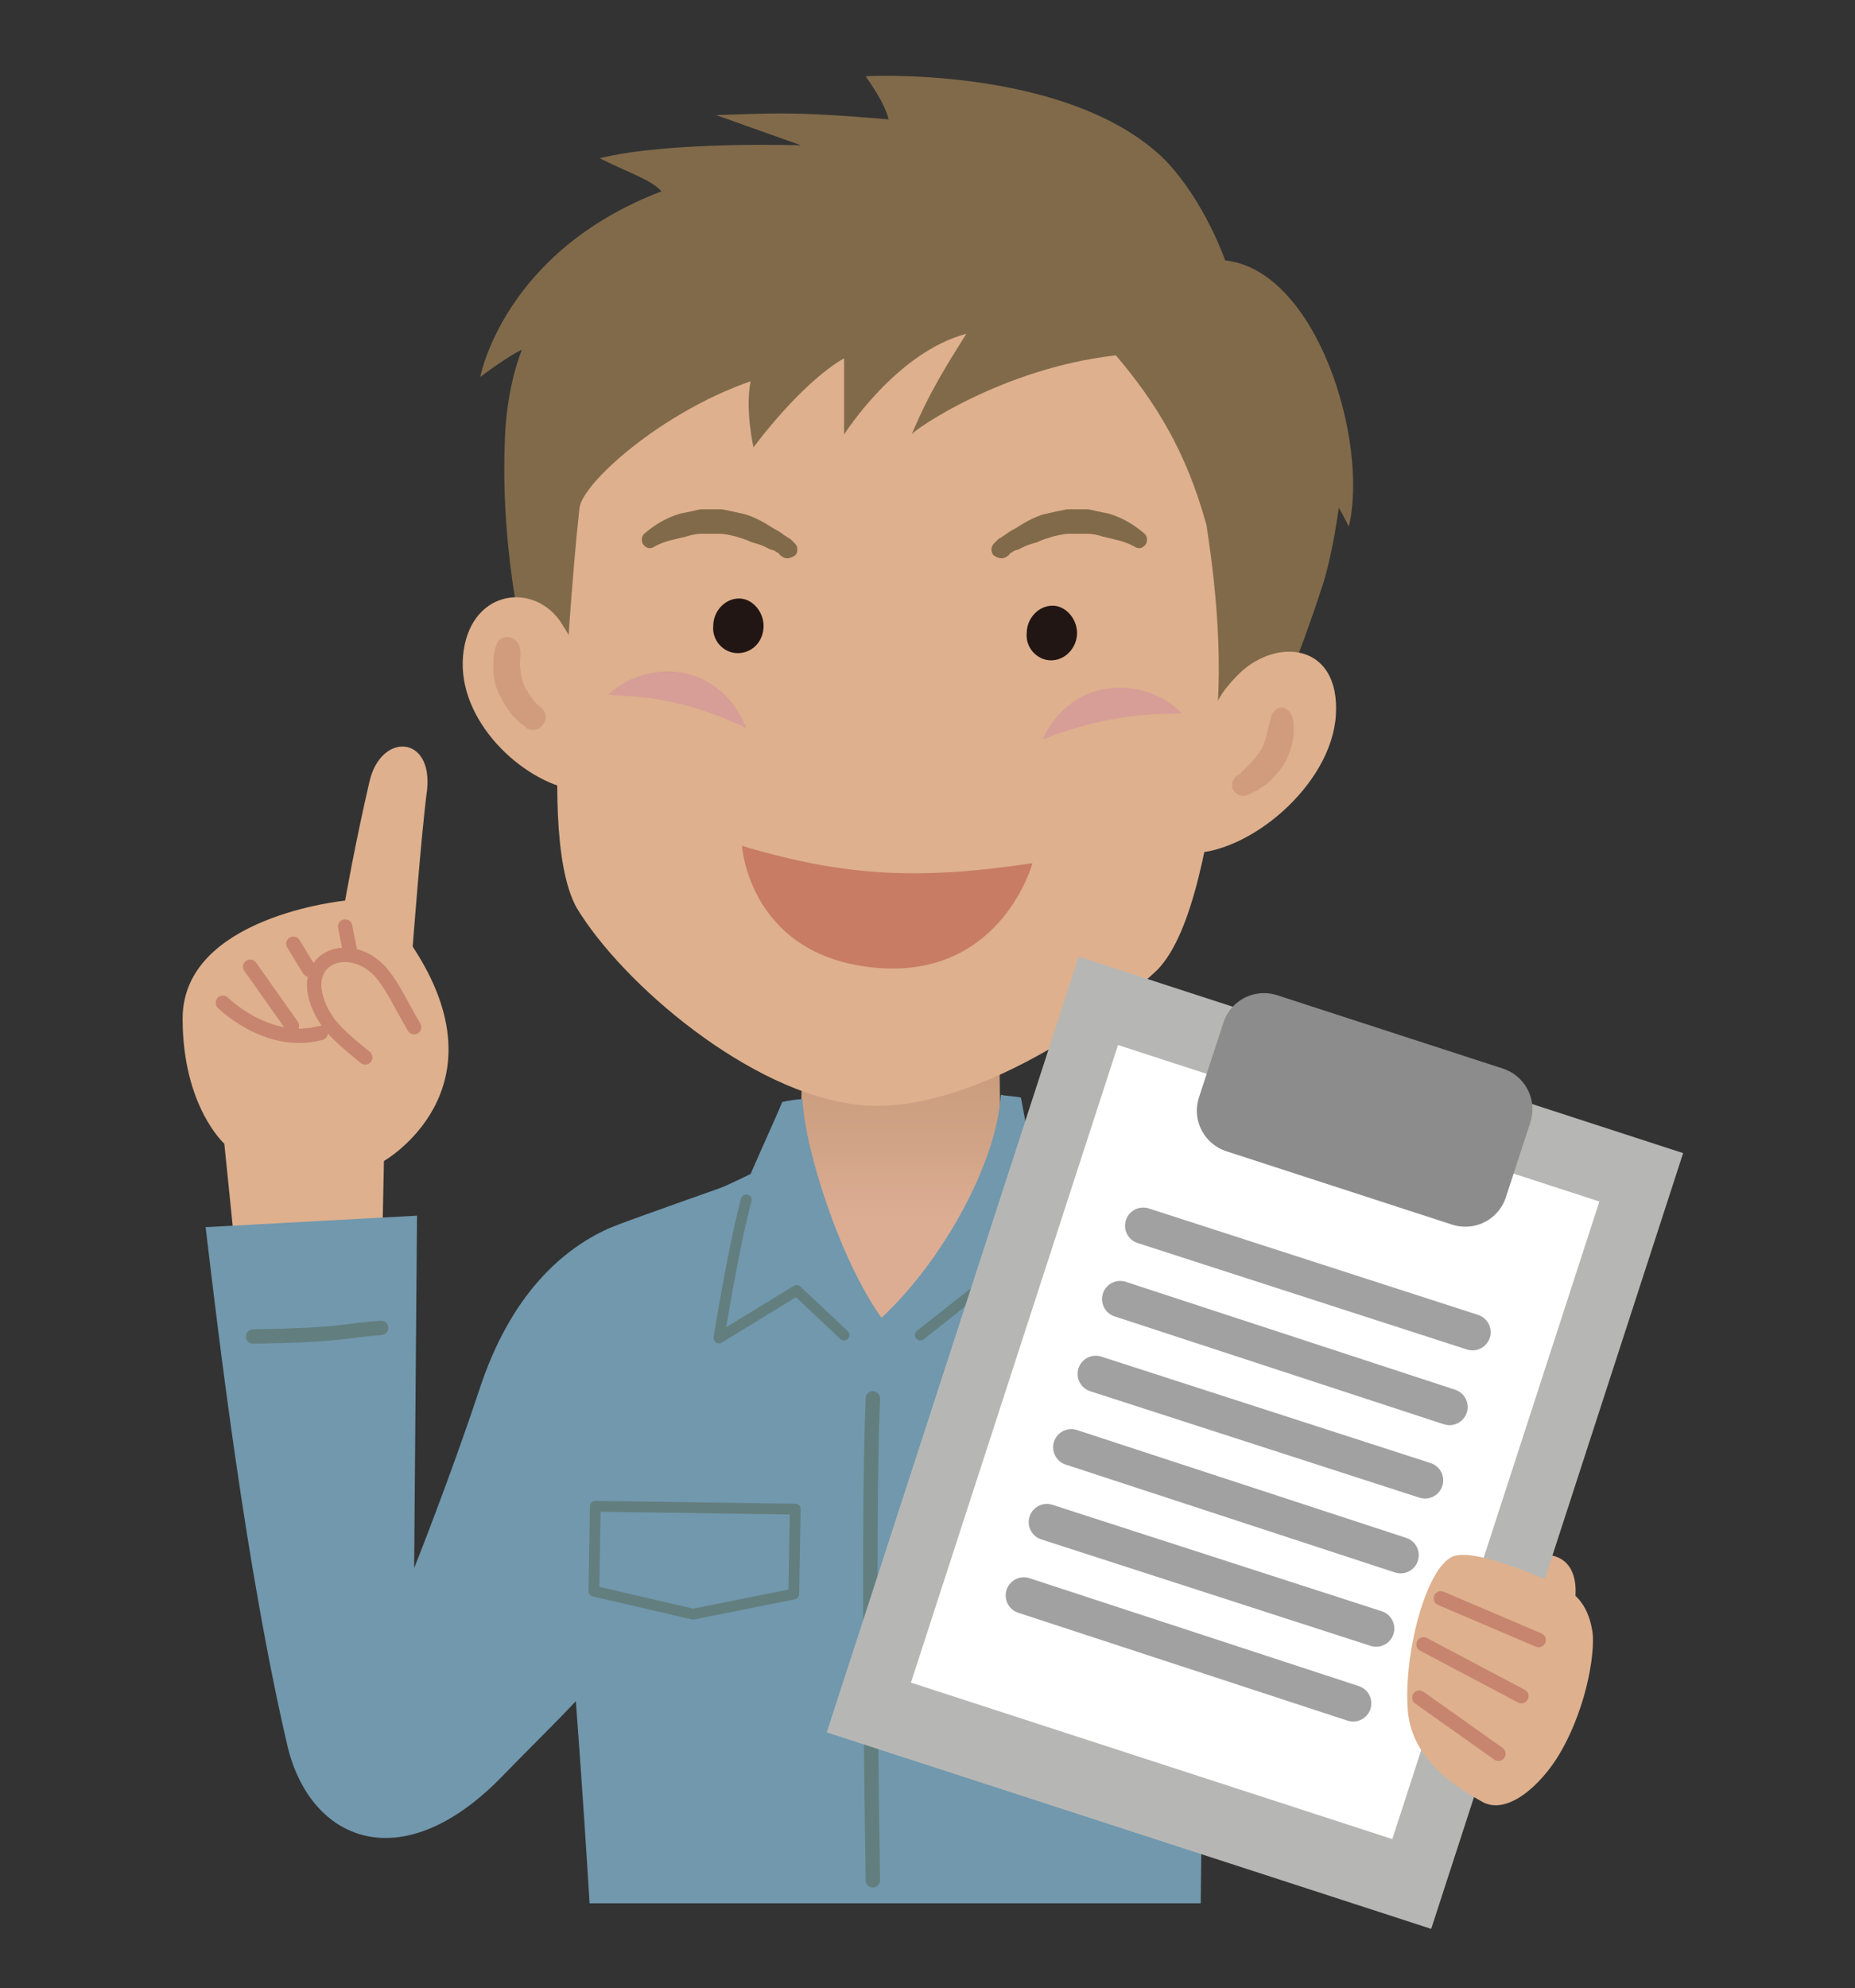
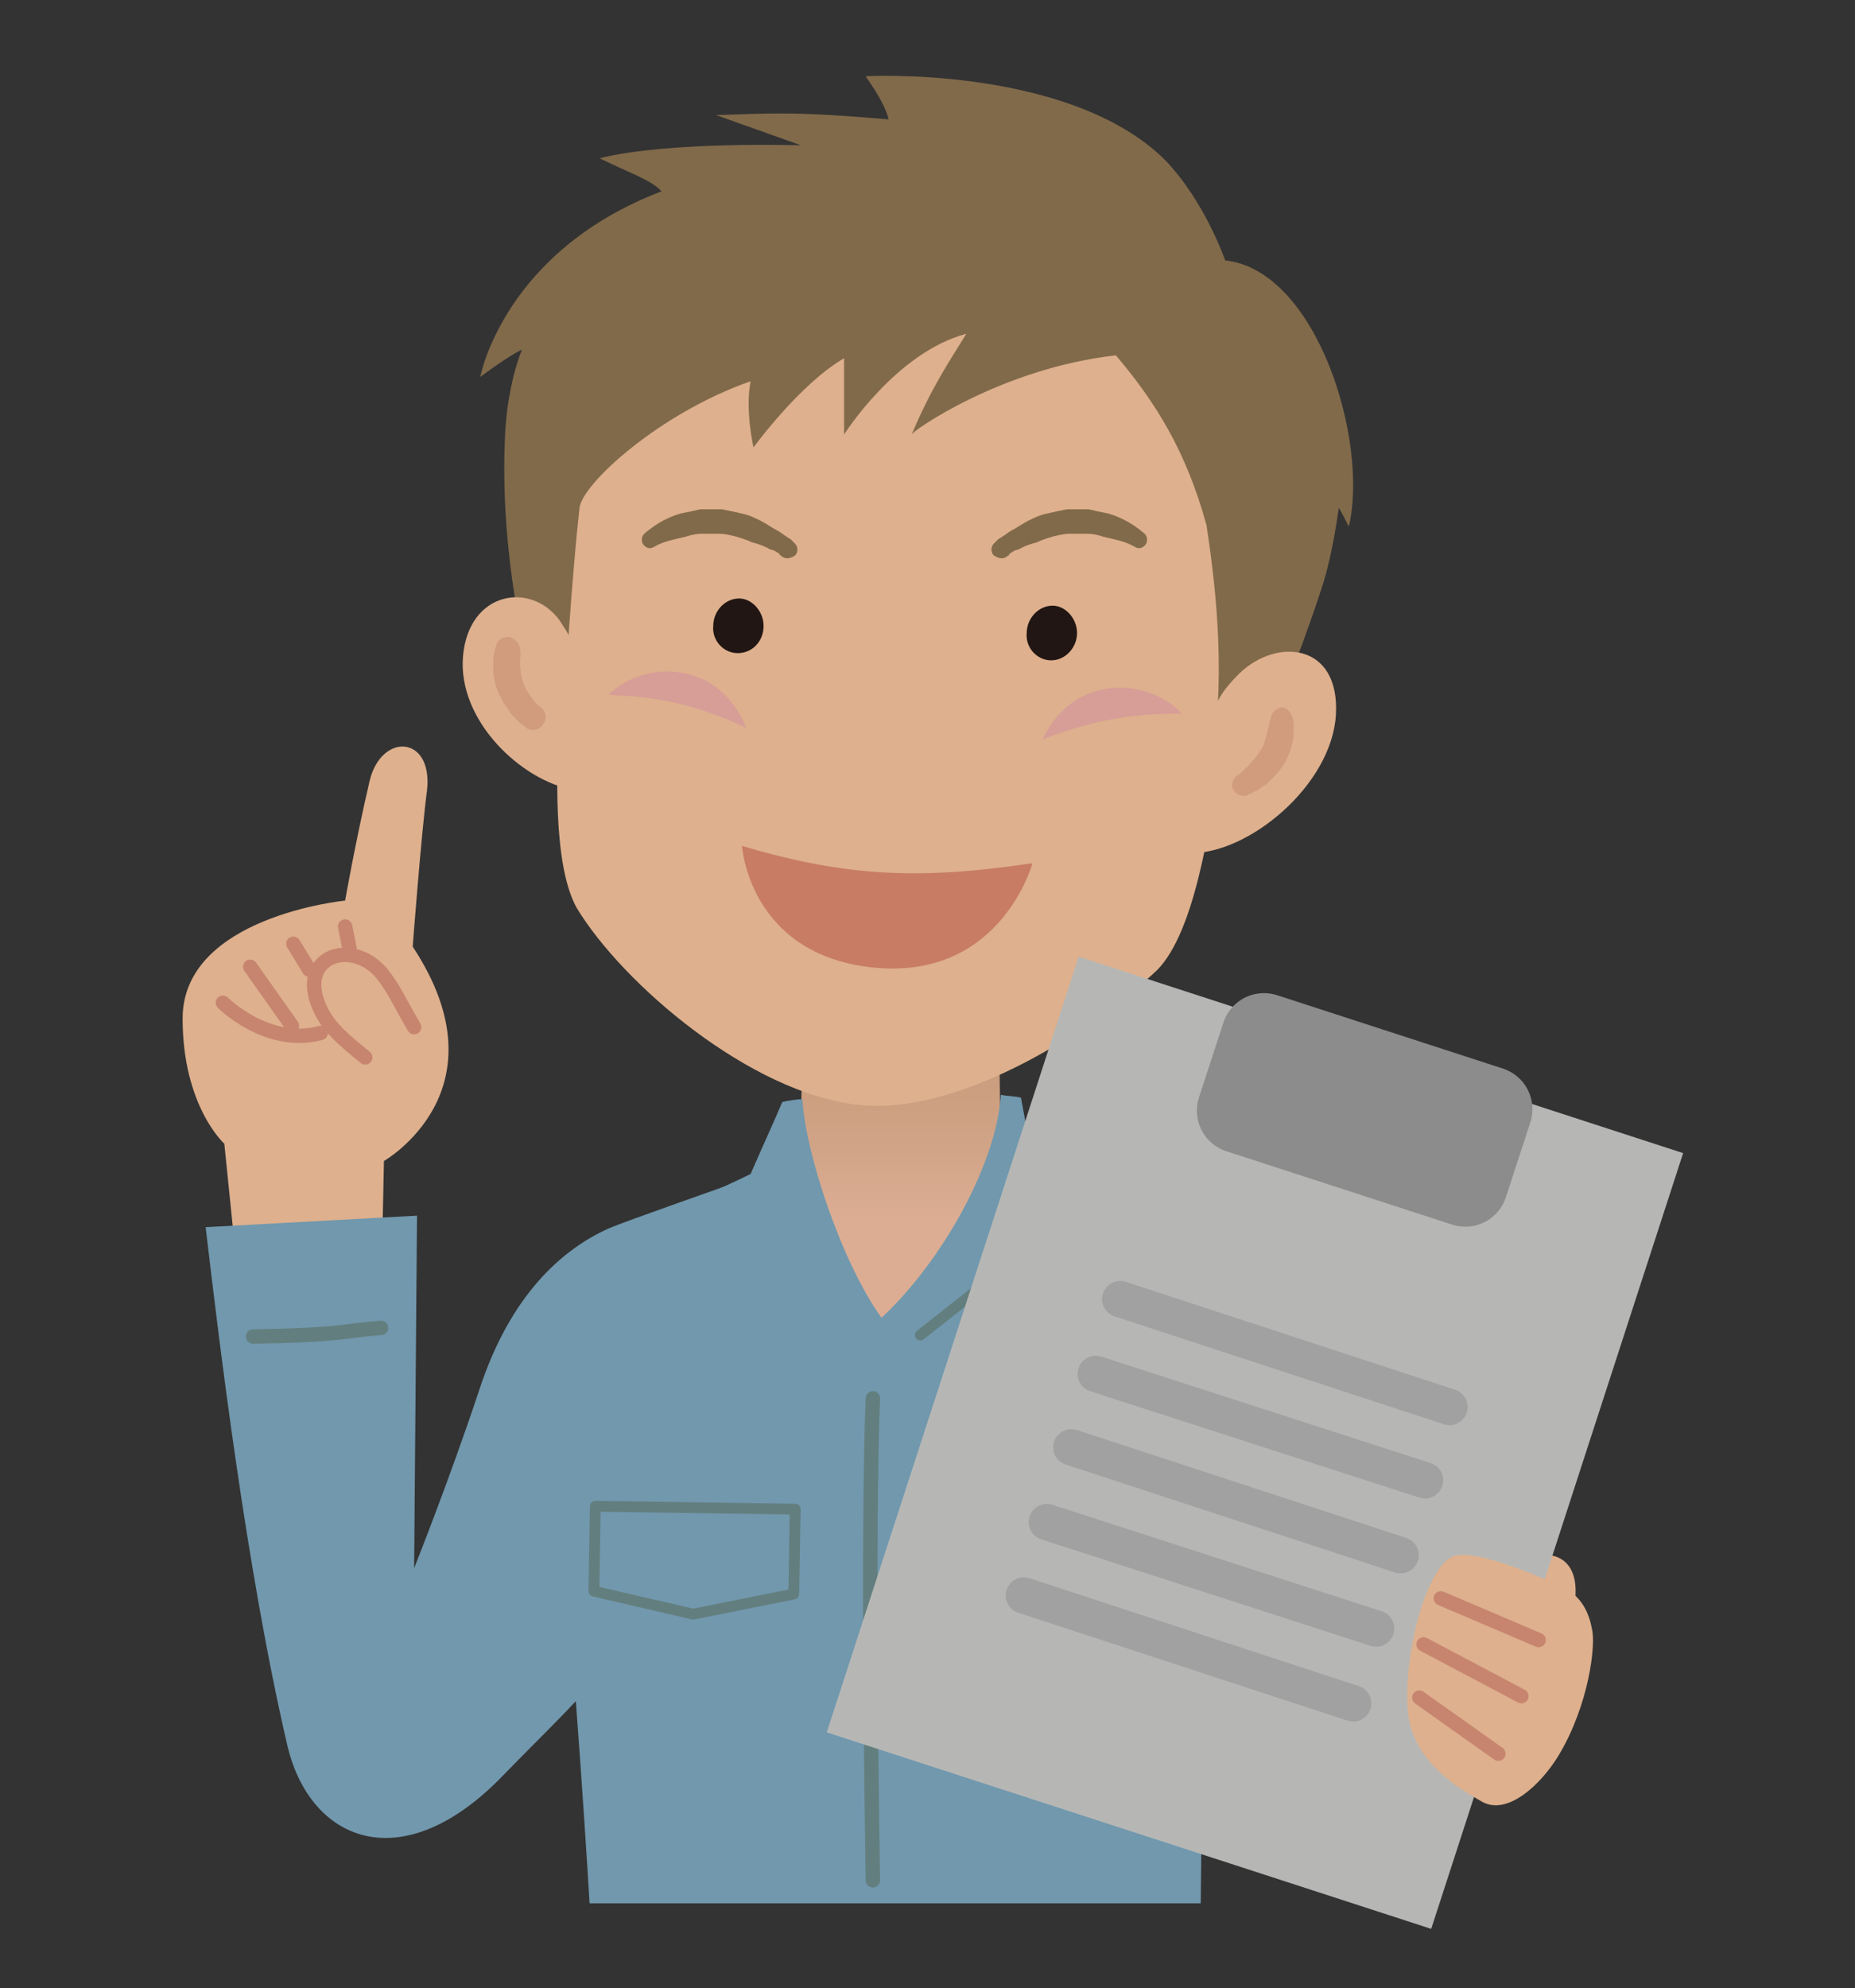
<svg xmlns="http://www.w3.org/2000/svg" version="1.1" id="レイヤー_1" x="0px" y="0px" viewBox="0 0 129 138.2" style="enable-background:new 0 0 129 138.2;" xml:space="preserve">
  <rect x="0" y="0" width="129" height="138.2" fill="#333333" stroke="none" />
  <style type="text/css">
	.st0{fill:#DEB08D;}
	.st1{fill:none;stroke:#C78570;stroke-width:5.537;stroke-linecap:round;stroke-linejoin:round;}
	.st2{fill:none;stroke:#C78570;stroke-linecap:round;stroke-linejoin:round;}
	.st3{fill:#7198AD;}
	.st4{fill:none;stroke:#637E7E;stroke-linecap:round;stroke-linejoin:round;stroke-miterlimit:10;}
	.st5{fill:url(#SVGID_1_);}
	.st6{fill:none;stroke:#637E7E;stroke-width:0.75;stroke-linecap:round;stroke-linejoin:round;stroke-miterlimit:10;}
	.st7{fill:#816A4A;}
	.st8{fill:#D19C7E;}
	.st9{fill:#211613;}
	.st10{fill:none;stroke:#C78570;stroke-width:7.027;stroke-linecap:round;stroke-linejoin:round;}
	.st11{fill:#D79D97;}
	.st12{fill:#C87C64;}
	.st13{fill:#B6B7B5;}
	.st14{fill:#FFFFFF;}
	.st15{fill:none;stroke:#8C8C8C;stroke-width:5.936;stroke-linecap:round;stroke-linejoin:round;}
	.st16{fill:none;stroke:#A2A1A2;stroke-width:2.527;stroke-linecap:round;stroke-linejoin:round;}
	.st17{fill:#E1B396;stroke:#C78570;stroke-linecap:round;stroke-linejoin:round;}
</style>
  <g>
    <g>
      <g>
        <path class="st0" d="M26.5,90.3l0.2-9.6c0,0,8.6-4.9,2-14.9c0,0,0.6-7.9,1-10.9c0.4-3.8-3.2-4-4-0.6c-1,4.3-1.7,8.3-1.7,8.3     s-11.3,1.1-11.3,8.2c0,6.1,2.9,8.7,2.9,8.7l1.1,10.8L26.5,90.3z" />
        <g>
          <g>
            <g>
              <path class="st1" d="M25.7,64.9" />
              <path class="st2" d="M28.8,71.4c-1-1.7-1.4-2.7-2.3-3.8c-2.2-2.5-6.1-1-4.1,2.8c0.6,1.1,1.4,1.8,3,3.1" />
            </g>
          </g>
        </g>
        <path class="st2" d="M15.5,69.7c0,0,3.1,3.1,6.8,2.1" />
        <line class="st2" x1="24" y1="64.4" x2="24.3" y2="65.9" />
        <line class="st2" x1="20.4" y1="65.6" x2="21.5" y2="67.4" />
        <line class="st2" x1="17.4" y1="67.2" x2="20.3" y2="71.3" />
        <g>
          <path class="st3" d="M52.8,81.6c-2.7,1-9.1,3.2-10.5,3.8c-3.1,1.4-6.8,4.5-9,11.3c-2.1,6.3-4.5,12.3-4.5,12.3L29,84.5l-14.7,0.8      c0.9,7.6,2.8,23.7,5.7,36.1c1.6,6.6,7.9,9.2,14.8,2.2c3.1-3.2,6-5.9,7.4-7.9C51.6,102,52.8,81.6,52.8,81.6z" />
        </g>
        <path class="st4" d="M17.6,92.9c6.3-0.1,6.2-0.4,8.9-0.6" />
      </g>
      <g>
        <linearGradient id="SVGID_1_" gradientUnits="userSpaceOnUse" x1="62.515" y1="74.559" x2="62.515" y2="84.72">
          <stop offset="0" style="stop-color:#CA9D7E" />
          <stop offset="0.529" style="stop-color:#D2A487" />
          <stop offset="1" style="stop-color:#DCAD93" />
        </linearGradient>
        <path class="st5" d="M55.8,73.4l-0.2,8.4c0,0,0.7,0.2-3,2.7c-5,3.4,11.3,10.7,11.3,10.7L73.4,85l-3.8-3.3l-0.1-8.6L55.8,73.4z" />
        <path class="st3" d="M92.1,101.4c-0.5-3.9-2.7-11-8-14.2c-3.8-2.3-12-5.2-12-5.2S71.3,78,71,76.3c-0.3-0.1-0.9-0.1-1.4-0.2     c-0.3,4.8-4.1,11.6-8.3,15.5c-2.8-3.9-5.3-11.5-5.5-15.2c-0.3,0-1,0.1-1.4,0.2c-0.5,1.2-1.2,2.7-2.2,5c-1.8,0.9-6.1,2.8-7.6,3.4     c-5.9,3.3-5.9,17.3-5.9,17.3c1.4,14.6,2.3,30,2.3,30l42.5,0c0-0.2,0.1-7.4,0.1-11.9C83.4,120.5,93.7,114,92.1,101.4z" />
-         <path class="st6" d="M51.9,83.4C51,86.7,50,93,50,93l5.4-3.3l3.3,3.1" />
        <path class="st4" d="M60.7,97.2c-0.4,9.7,0,33.5,0,33.5" />
        <path class="st6" d="M72.3,83.7c0.5,2.8,1.1,9.6,1.1,9.6l-5.6-3.5L64,92.8" />
      </g>
      <g>
        <polygon class="st6" points="55.2,110.8 48.2,112.2 41.3,110.6 41.4,104.7 55.3,104.9    " />
      </g>
    </g>
    <g>
      <g>
        <g>
          <path class="st0" d="M87.1,46.2c-0.3,1.8-1.8,3.4-2.1,5.5c-0.9,6.4-2,13.1-4.5,15.7c-4.1,3.9-13.6,10.2-20.8,9.4      c-7.5-0.8-16.4-8.4-19.6-13.7c-1.6-2.9-1.5-9.2-1.1-15.2c0.2-2.6-1.3-5.3-1.1-7.4c0.6-5.4,0.6-10.4,3.1-14.5      c5-8.1,17-12.6,25.5-11.6c9.6,1.1,19.2,8.1,21.2,18.8C88.5,36.7,87.7,42.3,87.1,46.2z" />
          <path class="st7" d="M77.6,24.7c2.8,3.3,4.9,6.7,6.3,11.8c0.8,5.2,1.3,11,0.3,16.9l3.7-1.9c0,0,2.4-5.6,4.1-10.9      c0.7-2.2,1.1-5.3,1.1-5.3s0.2,0.3,0.7,1.3c1.4-5.9-2.2-17.8-8.6-18.5c0,0-1.4-4.1-4.2-7C74.8,5,62.1,5.2,60.2,5.3      c0.9,1.3,1.4,2.2,1.6,3c-6.9-0.6-8.3-0.4-12-0.3l5.9,2.1c0,0-9.2-0.3-14,0.9c2,1,3.6,1.5,4.3,2.3c-11,4.2-12.6,12.9-12.6,12.9      c2-1.5,2.9-1.9,2.9-1.9s-1.1,2.5-1.2,6.5c-0.3,8.2,1.6,15.1,1.6,15.1s1.6-0.2,2.5,3.3c0.1-1.6,0.6-9.5,1.1-13.9      c0.2-1.7,5.6-6.6,11.9-8.8c-0.4,2,0.2,4.6,0.2,4.6s3.2-4.4,6.3-6.2c0,2.8,0,5.3,0,5.3s3.6-5.7,8.5-7c-1.3,2.1-2.5,3.9-3.8,7      C63.4,30,69.6,25.6,77.6,24.7z" />
        </g>
        <g>
          <g>
            <g>
              <path class="st0" d="M86.2,46.8c2.6-2.5,7-2.1,6.7,2.9c-0.3,4.9-6.1,9.7-10.2,9.6c0.4-2.1,0.5-3,1-7        C84.2,49.3,84.6,48.4,86.2,46.8z" />
            </g>
            <path class="st8" d="M89.9,49.9c0.1,0.5,0.1,1.1,0,1.6c-0.1,0.5-0.3,1.1-0.6,1.6c-0.3,0.5-0.7,0.9-1.1,1.3       c-0.2,0.2-0.5,0.3-0.7,0.5c-0.1,0.1-0.3,0.1-0.4,0.2c-0.1,0-0.1,0.1-0.2,0.1c-0.1,0-0.1,0-0.2,0.1c-0.4,0.1-0.8-0.1-1-0.5       c-0.1-0.4,0.1-0.8,0.5-1c0,0,0.1,0,0.1-0.1l0.1-0.1c0.1-0.1,0.2-0.1,0.2-0.2c0.2-0.1,0.3-0.3,0.4-0.4c0.3-0.3,0.5-0.6,0.7-0.9       c0.2-0.3,0.3-0.7,0.4-1.1c0.1-0.4,0.2-0.8,0.3-1.2c0.1-0.4,0.5-0.7,0.9-0.6C89.6,49.3,89.8,49.6,89.9,49.9z" />
            <g>
              <path class="st0" d="M38.9,43.1c-2-2.7-6.3-2-6.7,2.5c-0.4,4.5,4.1,8.7,7.7,9.3c0.1-1.2,0.5-2.7,0.3-6.5        C40,44.9,40.2,45.1,38.9,43.1z" />
            </g>
            <path class="st8" d="M36.2,45.4c0,0.4-0.1,0.8,0,1.1c0,0.4,0.1,0.7,0.2,1c0.1,0.3,0.3,0.6,0.5,0.9c0.1,0.1,0.2,0.3,0.3,0.4       c0.1,0.1,0.1,0.1,0.2,0.2l0.1,0.1l0,0c0,0,0,0,0,0c0.4,0.2,0.6,0.8,0.3,1.2c-0.2,0.4-0.8,0.6-1.2,0.3l-0.1-0.1l-0.1-0.1       c-0.1,0-0.1-0.1-0.2-0.1c-0.1-0.1-0.2-0.2-0.3-0.3c-0.2-0.2-0.4-0.4-0.5-0.6c-0.3-0.4-0.6-0.9-0.8-1.4c-0.2-0.5-0.3-1-0.3-1.6       c0-0.5,0-1,0.2-1.5l0,0c0.1-0.5,0.6-0.7,1-0.6C36,44.5,36.2,44.9,36.2,45.4z" />
          </g>
        </g>
        <g>
          <g>
            <path class="st7" d="M54.4,38.7c-0.1-0.1-0.2-0.1-0.2-0.2c-0.1-0.1-0.2-0.1-0.3-0.2c-0.2-0.1-0.4-0.1-0.5-0.2       c-0.4-0.2-0.7-0.3-1.1-0.4c-0.4-0.2-0.8-0.3-1.1-0.4c-0.4-0.1-0.8-0.2-1.2-0.2c-0.4,0-0.8,0-1.2,0c-0.4,0-0.8,0.1-1.1,0.2       c-0.8,0.2-1.5,0.3-2.2,0.7l0,0c-0.3,0.2-0.6,0.1-0.8-0.2c-0.1-0.2-0.1-0.5,0.1-0.7c0.7-0.6,1.5-1.1,2.5-1.4       c0.5-0.1,1-0.2,1.4-0.3c0.5,0,1,0,1.5,0c0.5,0.1,1,0.2,1.4,0.3c0.5,0.1,0.9,0.3,1.3,0.5c0.4,0.2,0.8,0.5,1.2,0.7       c0.2,0.1,0.4,0.3,0.6,0.4c0.1,0.1,0.2,0.1,0.3,0.2c0.1,0.1,0.2,0.2,0.3,0.3c0.2,0.2,0.2,0.6,0,0.8C55,38.8,54.7,38.9,54.4,38.7       L54.4,38.7z" />
            <path class="st7" d="M70,38.7c0.1-0.1,0.2-0.1,0.2-0.2c0.1-0.1,0.2-0.1,0.3-0.2c0.2-0.1,0.4-0.1,0.5-0.2       c0.4-0.2,0.7-0.3,1.1-0.4c0.4-0.2,0.8-0.3,1.1-0.4c0.4-0.1,0.8-0.2,1.2-0.2c0.4,0,0.8,0,1.2,0c0.4,0,0.8,0.1,1.1,0.2       c0.8,0.2,1.5,0.3,2.2,0.7l0,0c0.3,0.2,0.6,0.1,0.8-0.2c0.1-0.2,0.1-0.5-0.1-0.7c-0.7-0.6-1.5-1.1-2.5-1.4       c-0.5-0.1-1-0.2-1.4-0.3c-0.5,0-1,0-1.5,0c-0.5,0.1-1,0.2-1.4,0.3c-0.5,0.1-0.9,0.3-1.3,0.5c-0.4,0.2-0.8,0.5-1.2,0.7       c-0.2,0.1-0.4,0.3-0.6,0.4c-0.1,0.1-0.2,0.1-0.3,0.2c-0.1,0.1-0.2,0.2-0.3,0.3c-0.2,0.2-0.2,0.6,0,0.8       C69.4,38.8,69.7,38.9,70,38.7L70,38.7z" />
            <path class="st9" d="M53.1,43.5c0,1.1-0.8,1.9-1.8,1.9c-1,0-1.8-0.9-1.7-1.9c0-1,0.8-1.9,1.8-1.9       C52.3,41.6,53.1,42.5,53.1,43.5z" />
            <path class="st9" d="M74.9,44c0,1-0.8,1.9-1.8,1.9c-1,0-1.8-0.9-1.7-1.9c0-1,0.8-1.9,1.8-1.9C74.1,42.1,74.9,43,74.9,44z" />
            <path class="st10" d="M59.7,50.7" />
            <path class="st11" d="M82.2,49.6c-2.5-2.6-7.6-2.7-9.7,1.8C76.6,49.8,79.5,49.6,82.2,49.6z" />
            <path class="st11" d="M42.3,48.3c2.6-2.5,7.7-2.4,9.6,2.3C47.9,48.7,45,48.4,42.3,48.3z" />
          </g>
        </g>
      </g>
      <g>
        <g>
          <path class="st12" d="M51.6,58.8c7.1,2.1,12.2,2.4,20.2,1.2c0,0-2.1,7.8-10.5,7.3C52.1,66.7,51.6,58.8,51.6,58.8z" />
        </g>
      </g>
    </g>
    <g>
      <path class="st0" d="M109.5,111.5c0.5-3.4-1.8-3.4-1.8-3.4s-1.7,0-2.5,1C103.9,110.8,109,114.7,109.5,111.5z" />
      <g>
        <g>
          <rect x="58.9" y="78.2" transform="matrix(0.309 -0.951 0.951 0.309 -35.075 152.267)" class="st13" width="56.7" height="44.2" />
-           <rect x="64" y="82.7" transform="matrix(0.309 -0.951 0.951 0.309 -35.075 152.266)" class="st14" width="46.6" height="35.2" />
        </g>
        <polygon class="st15" points="101.9,82.3 86.2,77.2 87.9,72 103.6,77.1    " />
      </g>
      <g>
-         <line class="st16" x1="79.5" y1="85.2" x2="102.4" y2="92.6" />
        <line class="st16" x1="77.9" y1="90.3" x2="100.8" y2="97.8" />
        <line class="st16" x1="76.2" y1="95.5" x2="99.1" y2="102.9" />
        <line class="st16" x1="74.5" y1="100.6" x2="97.4" y2="108.1" />
        <line class="st16" x1="72.8" y1="105.8" x2="95.7" y2="113.2" />
        <line class="st16" x1="71.2" y1="110.9" x2="94.1" y2="118.4" />
      </g>
      <path class="st0" d="M101,108.2c1.6-0.7,7,1.8,8,2.3c1,0.6,1.5,1.6,1.7,2.7c0.3,1.1-0.2,5.3-2.3,8.8c-1.2,2-3.6,4.3-5.4,3.2    c-1.2-0.7-4.8-2.6-5.1-6.3C97.6,115.1,99.1,109.1,101,108.2z" />
      <line class="st17" x1="98.7" y1="118" x2="104.2" y2="121.9" />
      <line class="st17" x1="99" y1="114.3" x2="105.8" y2="117.9" />
      <line class="st17" x1="100.2" y1="111.1" x2="107" y2="114" />
    </g>
  </g>
</svg>